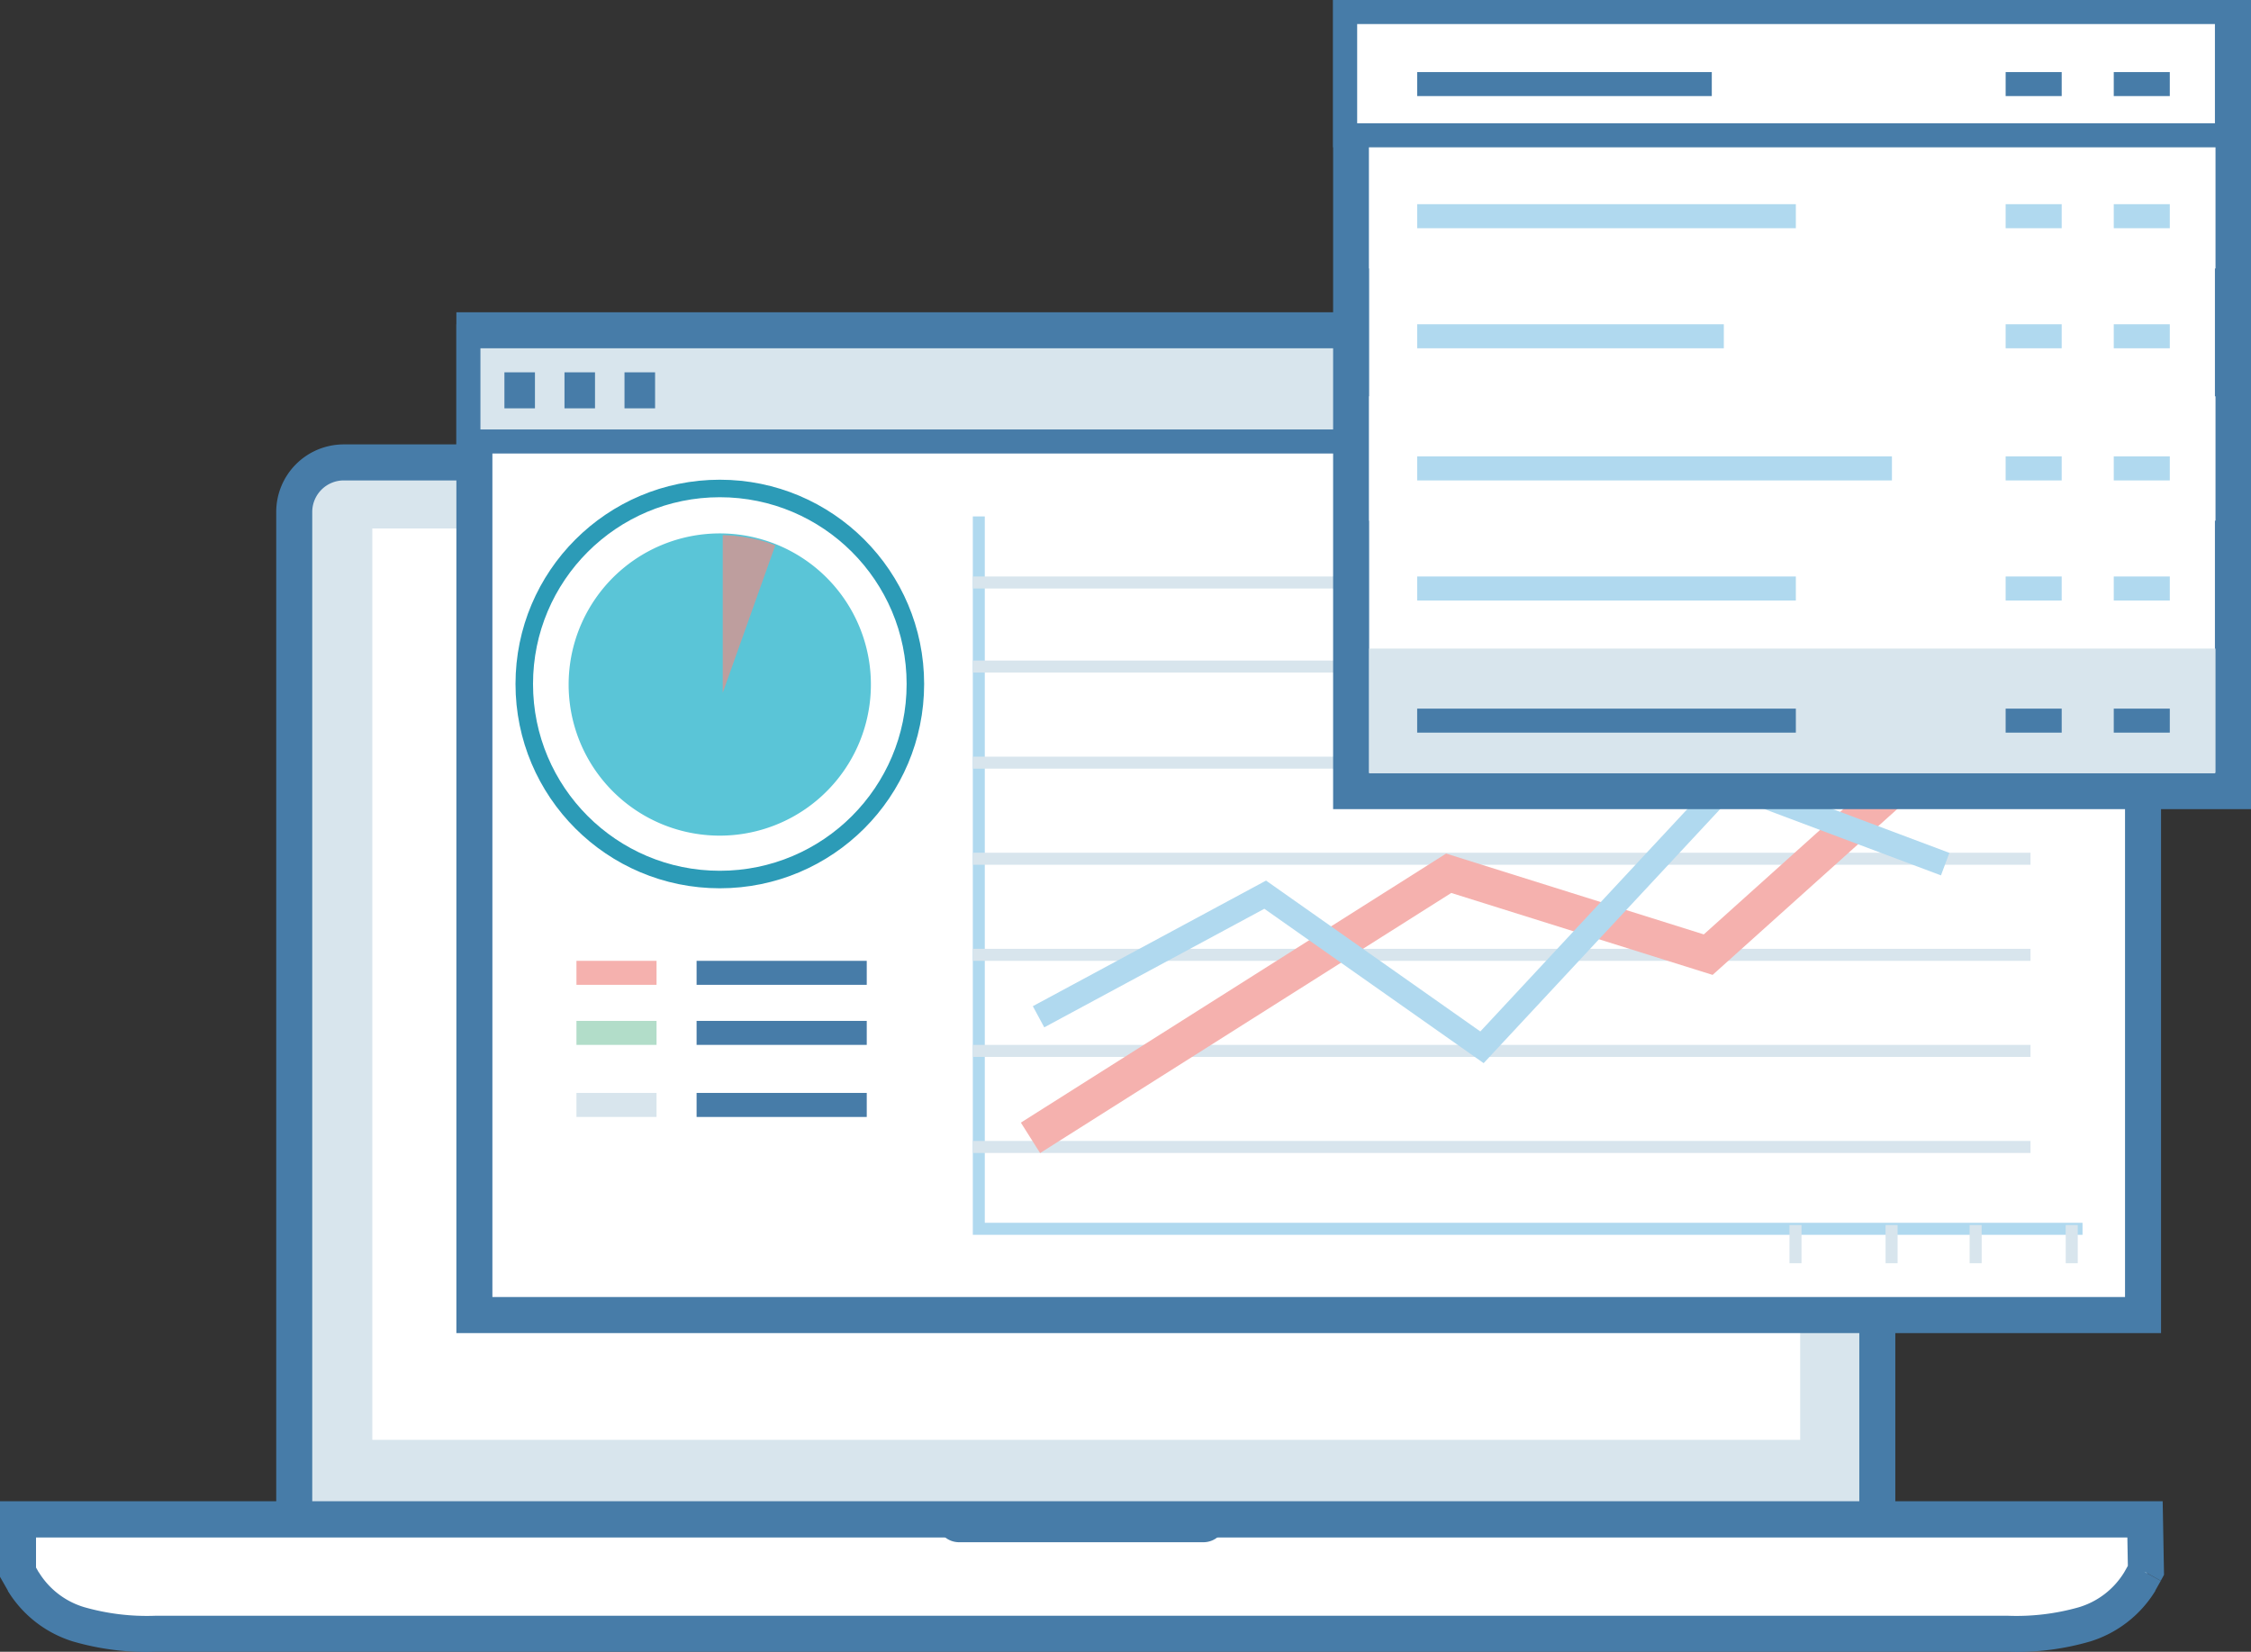
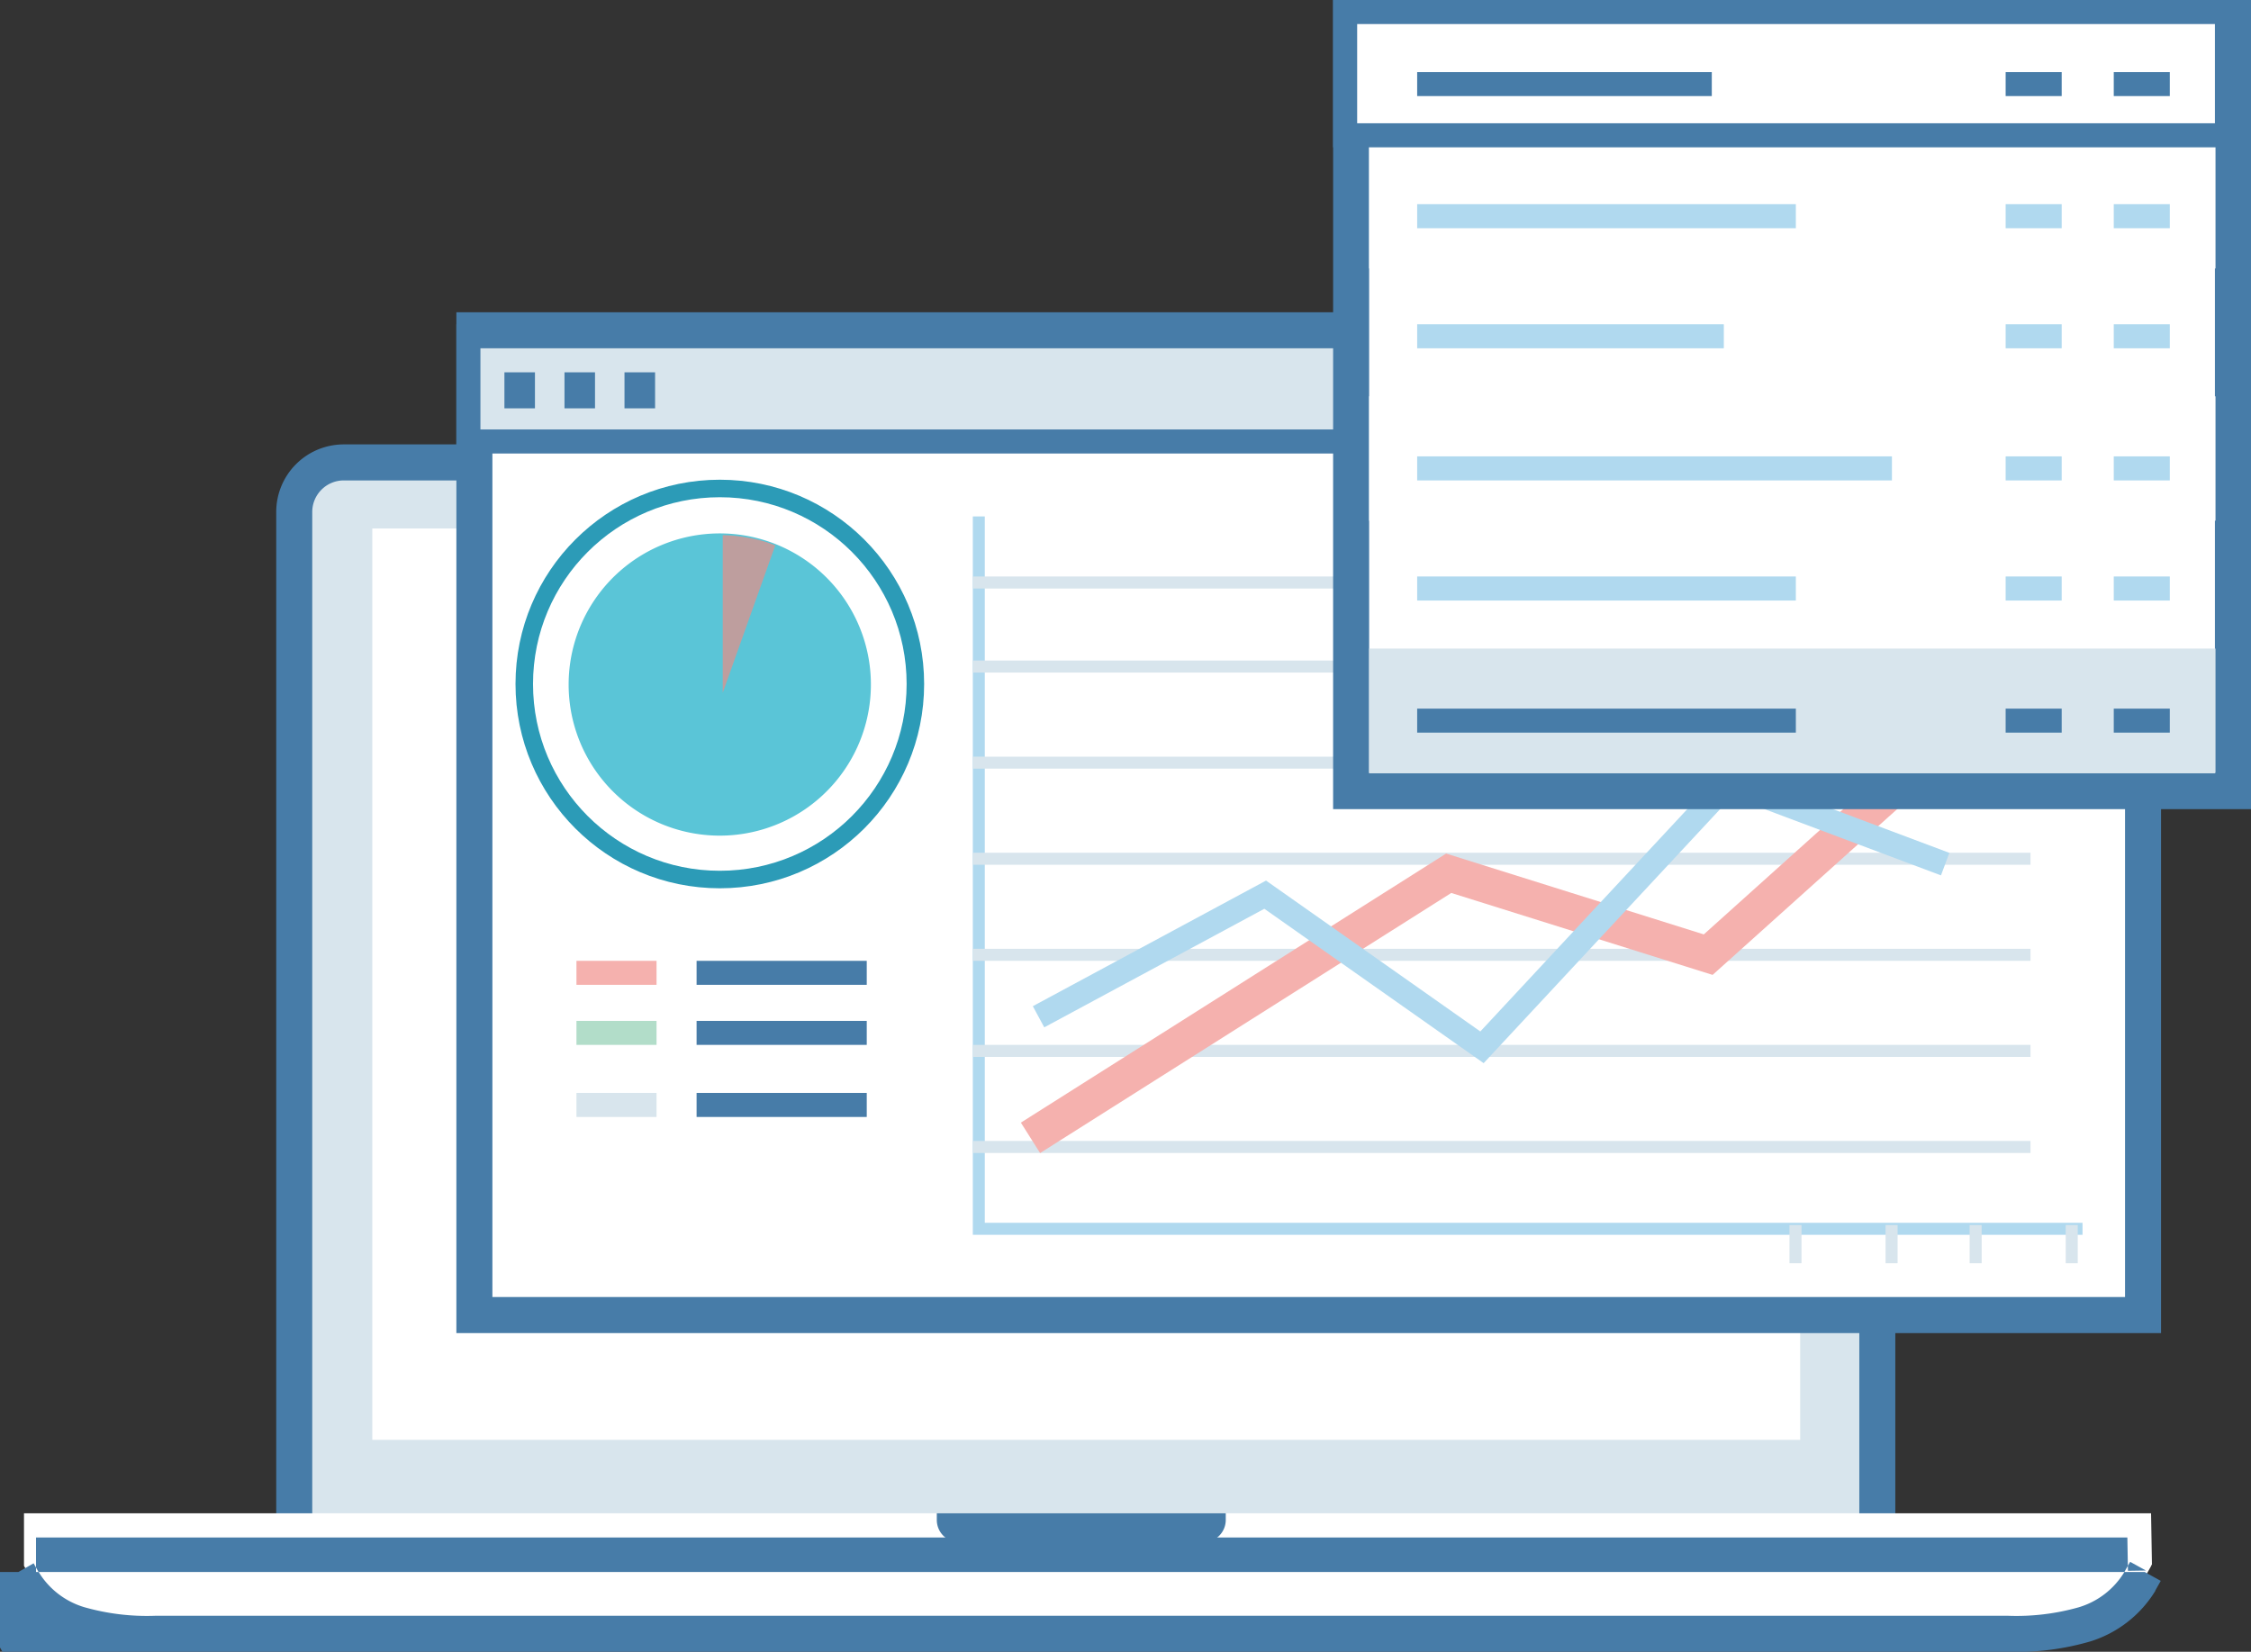
<svg xmlns="http://www.w3.org/2000/svg" viewBox="0 0 385.61 283">
  <rect x="0" y="0" width="385.61" height="283" fill="#333333" stroke="none" />
  <defs>
    <style>.cls-1{fill:#d8e5ed;}.cls-2{fill:#477ca8;}.cls-3{fill:#fff;}.cls-4{fill:#b0d9ef;}.cls-5{fill:#5ac5d7;}.cls-6{fill:#f5b1ae;}.cls-7{fill:#b2ddc9;}.cls-8{fill:none;stroke:#2c9bb7;stroke-width:3px;}.cls-9{fill:#be9e9e;}</style>
  </defs>
  <title>Icon1</title>
  <g id="Layer_2" data-name="Layer 2">
    <g id="Layer_1-2" data-name="Layer 1">
      <g id="icon">
        <path id="Fill-196" class="cls-1" d="M322.63,260.69a8.5,8.5,0,0,1-8.5,8.49H59.93a8.49,8.49,0,0,1-8.5-8.49v-174a8.5,8.5,0,0,1,8.5-8.5h254.2a8.51,8.51,0,0,1,8.5,8.5v174" />
        <path id="Fill-197" class="cls-2" d="M321.6,261.72h-3.09a5.41,5.41,0,0,1-5.41,5.4H58.9a5.41,5.41,0,0,1-5.41-5.4v-174a5.41,5.41,0,0,1,5.41-5.41H313.1a5.41,5.41,0,0,1,5.41,5.41v174h6.17v-174A11.57,11.57,0,0,0,313.1,76.14H58.9A11.57,11.57,0,0,0,47.32,87.72v174A11.57,11.57,0,0,0,58.9,273.29H313.1a11.57,11.57,0,0,0,11.58-11.57H321.6" />
        <polygon id="Fill-198" class="cls-3" points="63.78 246.69 308.38 246.69 308.38 90.54 63.78 90.54 63.78 246.69" />
        <path id="Fill-199" class="cls-3" d="M368.49,268.3l.15-.28-.15-8.75H4.11v9L5,269.94c4.66,7.59,13,8.95,22.58,8.95H345c9.56,0,17.92-1.36,22.58-8.95l.93-1.64" />
-         <path id="Fill-200" class="cls-2" d="M367.46,269.33l2.7,1.49.16-.29.39-.72-.23-12.6H0v12.94l1.35,2.37,0,.06a20,20,0,0,0,11.11,8.64A45,45,0,0,0,26.59,283H344a45,45,0,0,0,14.1-1.78,20,20,0,0,0,11.11-8.64l0-.06.94-1.67,0,0-2.7-1.49-2.69-1.52-.92,1.63,2.68,1.53-2.63-1.62a13.71,13.71,0,0,1-7.8,6A39.11,39.11,0,0,1,344,276.83H26.59a39.11,39.11,0,0,1-12.15-1.47,13.74,13.74,0,0,1-7.8-6L4,271l2.68-1.53-.92-1.63-2.68,1.53H6.17v-5.95H364.43l.1,5.71,3.08-.05-2.7-1.49-.16.28,2.71,1.49-2.69-1.52,2.69,1.52" />
+         <path id="Fill-200" class="cls-2" d="M367.46,269.33H0v12.94l1.35,2.37,0,.06a20,20,0,0,0,11.11,8.64A45,45,0,0,0,26.59,283H344a45,45,0,0,0,14.1-1.78,20,20,0,0,0,11.11-8.64l0-.06.94-1.67,0,0-2.7-1.49-2.69-1.52-.92,1.63,2.68,1.53-2.63-1.62a13.71,13.71,0,0,1-7.8,6A39.11,39.11,0,0,1,344,276.83H26.59a39.11,39.11,0,0,1-12.15-1.47,13.74,13.74,0,0,1-7.8-6L4,271l2.68-1.53-.92-1.63-2.68,1.53H6.17v-5.95H364.43l.1,5.71,3.08-.05-2.7-1.49-.16.28,2.71,1.49-2.69-1.52,2.69,1.52" />
        <path id="Fill-201" class="cls-2" d="M160.48,259.27v1.14a3.81,3.81,0,0,0,3.8,3.82h41.89a3.82,3.82,0,0,0,3.81-3.82v-1.14h-49.5" />
        <polygon id="Fill-245" class="cls-3" points="80.24 226.34 366.09 226.34 366.09 57.62 80.24 57.62 80.24 226.34" />
        <polyline id="Fill-246" class="cls-2" points="367.12 56.59 367.12 53.5 78.18 53.5 78.18 228.4 370.2 228.4 370.2 53.5 367.12 53.5 367.12 56.59 364.03 56.59 364.03 222.22 84.35 222.22 84.35 59.67 367.12 59.67 367.12 56.59 364.03 56.59 367.12 56.59" />
        <polygon id="Fill-247" class="cls-1" points="80.24 75.64 366.09 75.64 366.09 57.62 80.24 57.62 80.24 75.64" />
        <polyline id="Fill-248" class="cls-2" points="366.09 75.64 366.09 73.58 82.3 73.58 82.3 59.67 364.03 59.67 364.03 75.64 366.09 75.64 366.09 73.58 366.09 75.64 368.15 75.64 368.15 55.56 78.18 55.56 78.18 77.7 368.15 77.7 368.15 75.64 366.09 75.64" />
        <polygon id="Fill-250" class="cls-2" points="86.41 69.96 91.64 69.96 91.64 63.79 86.41 63.79 86.41 69.96" />
        <polygon id="Fill-252" class="cls-2" points="96.7 69.96 101.93 69.96 101.93 63.79 96.7 63.79 96.7 69.96" />
        <polygon id="Fill-254" class="cls-2" points="106.98 69.96 112.22 69.96 112.22 63.79 106.98 63.79 106.98 69.96" />
        <polyline id="Fill-255" class="cls-4" points="356.75 209.5 168.7 209.5 168.7 88.48 166.65 88.48 166.65 211.56 356.75 211.56 356.75 209.5" />
        <path id="Oval-6" class="cls-5" d="M123.3,143.17a25.89,25.89,0,1,0-25.89-25.88A25.88,25.88,0,0,0,123.3,143.17Z" />
        <polygon id="Fill-261" class="cls-6" points="98.75 168.73 112.47 168.73 112.47 164.62 98.75 164.62 98.75 168.73" />
        <polygon id="Fill-262" class="cls-2" points="119.33 168.73 148.48 168.73 148.48 164.62 119.33 164.62 119.33 168.73" />
        <polygon id="Fill-263" class="cls-7" points="98.75 179.02 112.47 179.02 112.47 174.91 98.75 174.91 98.75 179.02" />
        <polygon id="Fill-264" class="cls-2" points="119.33 179.02 148.48 179.02 148.48 174.91 119.33 174.91 119.33 179.02" />
        <polygon id="Fill-265" class="cls-1" points="98.75 191.37 112.47 191.37 112.47 187.25 98.75 187.25 98.75 191.37" />
        <polygon id="Fill-266" class="cls-2" points="119.33 191.37 148.48 191.37 148.48 187.25 119.33 187.25 119.33 191.37" />
        <polygon id="Fill-267" class="cls-1" points="166.65 100.83 347.84 100.83 347.84 98.77 166.65 98.77 166.65 100.83" />
        <polygon id="Fill-268" class="cls-1" points="166.65 115.23 347.84 115.23 347.84 113.17 166.65 113.17 166.65 115.23" />
        <polygon id="Fill-269" class="cls-1" points="166.65 131.69 347.84 131.69 347.84 129.64 166.65 129.64 166.65 131.69" />
        <polygon id="Fill-270" class="cls-1" points="166.65 148.16 347.84 148.16 347.84 146.1 166.65 146.1 166.65 148.16" />
        <polygon id="Fill-271" class="cls-1" points="166.65 164.62 347.84 164.62 347.84 162.56 166.65 162.56 166.65 164.62" />
        <polygon id="Fill-272" class="cls-1" points="166.65 181.08 347.84 181.08 347.84 179.02 166.65 179.02 166.65 181.08" />
        <polygon id="Fill-273" class="cls-1" points="166.65 197.54 347.84 197.54 347.84 195.48 166.65 195.48 166.65 197.54" />
        <polygon id="Fill-281" class="cls-1" points="353.87 216.43 355.93 216.43 355.93 209.89 353.87 209.89 353.87 216.43" />
        <polygon id="Fill-282" class="cls-1" points="337.41 216.43 339.47 216.43 339.47 209.89 337.41 209.89 337.41 216.43" />
        <polygon id="Fill-283" class="cls-1" points="323.01 216.43 325.07 216.43 325.07 209.89 323.01 209.89 323.01 216.43" />
        <polygon id="Fill-284" class="cls-1" points="306.55 216.43 308.61 216.43 308.61 209.89 306.55 209.89 306.55 216.43" />
        <polyline id="Fill-286" class="cls-6" points="178.18 197.55 248.61 152.99 293.38 167.03 336.76 128.06 332.64 123.46 291.87 160.09 247.73 146.24 174.88 192.34 178.18 197.56" />
        <polyline id="Fill-287" class="cls-4" points="178.88 176.02 216.59 155.7 254.16 182.15 296.64 136.51 332.5 149.98 333.94 146.12 295.5 131.69 253.59 176.72 216.88 150.87 176.93 172.39 178.89 176.02" />
        <polygon id="Fill-288" class="cls-3" points="230.43 134.52 381.49 134.52 381.49 2.06 230.43 2.06 230.43 134.52" />
        <polyline id="Fill-289" class="cls-2" points="382.52 3.09 382.52 0 228.37 0 228.37 138.63 385.61 138.63 385.61 0 382.52 0 382.52 3.09 379.43 3.09 379.43 132.46 234.54 132.46 234.54 6.17 382.52 6.17 382.52 3.09 379.43 3.09 382.52 3.09" />
        <polygon id="Fill-290" class="cls-3" points="234.54 46 379.53 46 379.53 24.69 234.54 24.69 234.54 46" />
        <polygon id="Fill-291" class="cls-3" points="234.54 89.21 379.53 89.21 379.53 67.9 234.54 67.9 234.54 89.21" />
        <polygon id="Fill-292" class="cls-1" points="234.54 132.42 379.53 132.42 379.53 111.12 234.54 111.12 234.54 132.42" />
        <polygon id="Fill-293" class="cls-3" points="230.43 23.18 381.49 23.18 381.49 2.06 230.43 2.06 230.43 23.18" />
        <polyline id="Fill-294" class="cls-2" points="381.49 2.06 381.49 0 228.37 0 228.37 25.24 383.55 25.24 383.55 0 381.49 0 381.49 2.06 379.43 2.06 379.43 21.12 232.49 21.12 232.49 4.12 381.49 4.12 381.49 2.06 379.43 2.06 381.49 2.06" />
        <polygon id="Fill-296" class="cls-2" points="242.77 16.46 293.24 16.46 293.24 12.35 242.77 12.35 242.77 16.46" />
        <path id="Fill-297" class="cls-1" d="M343.58,13h9.6" />
        <polygon id="Fill-298" class="cls-2" points="343.58 16.46 353.18 16.46 353.18 12.35 343.58 12.35 343.58 16.46" />
        <path id="Fill-299" class="cls-1" d="M362.1,13h9.6" />
        <polygon id="Fill-300" class="cls-2" points="362.1 16.46 371.7 16.46 371.7 12.35 362.1 12.35 362.1 16.46" />
        <polygon id="Fill-301" class="cls-4" points="242.77 39.1 307.64 39.1 307.64 34.98 242.77 34.98 242.77 39.1" />
        <polygon id="Fill-302" class="cls-4" points="343.58 39.1 353.18 39.1 353.18 34.98 343.58 34.98 343.58 39.1" />
        <polygon id="Fill-303" class="cls-4" points="362.1 39.1 371.7 39.1 371.7 34.98 362.1 34.98 362.1 39.1" />
        <polygon id="Fill-304" class="cls-4" points="242.77 59.67 295.3 59.67 295.3 55.56 242.77 55.56 242.77 59.67" />
        <polygon id="Fill-305" class="cls-4" points="343.58 59.67 353.18 59.67 353.18 55.56 343.58 55.56 343.58 59.67" />
        <polygon id="Fill-306" class="cls-4" points="362.1 59.67 371.7 59.67 371.7 55.56 362.1 55.56 362.1 59.67" />
        <polygon id="Fill-307" class="cls-4" points="242.77 82.31 324.1 82.31 324.1 78.19 242.77 78.19 242.77 82.31" />
        <polygon id="Fill-308" class="cls-4" points="343.58 82.31 353.18 82.31 353.18 78.19 343.58 78.19 343.58 82.31" />
        <polygon id="Fill-309" class="cls-4" points="362.1 82.31 371.7 82.31 371.7 78.19 362.1 78.19 362.1 82.31" />
        <polygon id="Fill-310" class="cls-4" points="242.77 102.89 307.64 102.89 307.64 98.77 242.77 98.77 242.77 102.89" />
        <polygon id="Fill-311" class="cls-4" points="343.58 102.89 353.18 102.89 353.18 98.77 343.58 98.77 343.58 102.89" />
        <polygon id="Fill-312" class="cls-4" points="362.1 102.89 371.7 102.89 371.7 98.77 362.1 98.77 362.1 102.89" />
-         <path id="Fill-313" class="cls-1" d="M242.77,122.46h64.87" />
        <polygon id="Fill-314" class="cls-2" points="242.77 125.52 307.64 125.52 307.64 121.41 242.77 121.41 242.77 125.52" />
        <path id="Fill-315" class="cls-1" d="M343.58,122.46h9.6" />
        <polygon id="Fill-316" class="cls-2" points="343.58 125.52 353.18 125.52 353.18 121.41 343.58 121.41 343.58 125.52" />
        <path id="Fill-317" class="cls-1" d="M362.1,122.46h9.6" />
        <polygon id="Fill-318" class="cls-2" points="362.1 125.52 371.7 125.52 371.7 121.41 362.1 121.41 362.1 125.52" />
        <circle id="Oval-5" class="cls-8" cx="123.31" cy="117.19" r="33.5" />
        <path id="Path-2" class="cls-9" d="M123.81,91.69v27l9-25.25a20.91,20.91,0,0,0-4.5-1.28A24.73,24.73,0,0,0,123.81,91.69Z" />
      </g>
    </g>
  </g>
</svg>